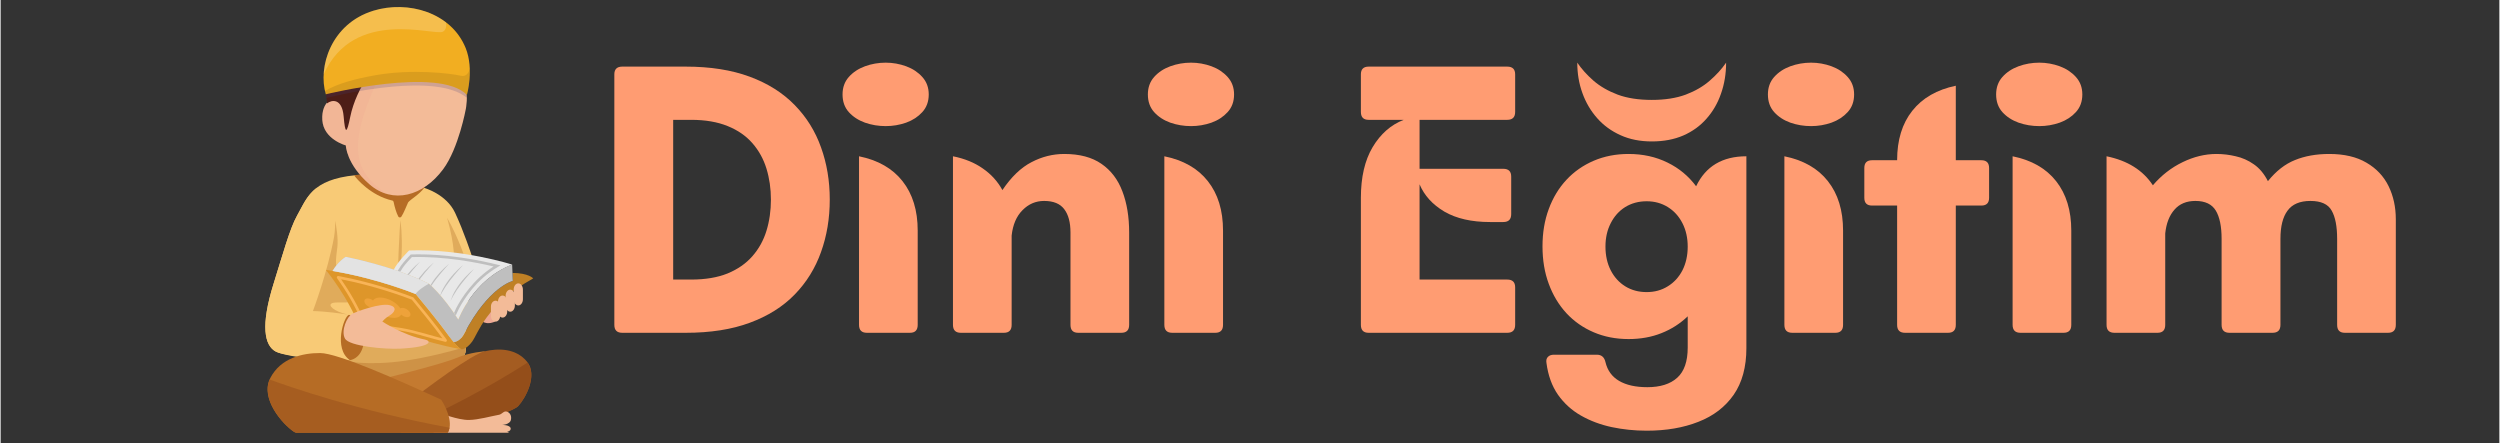
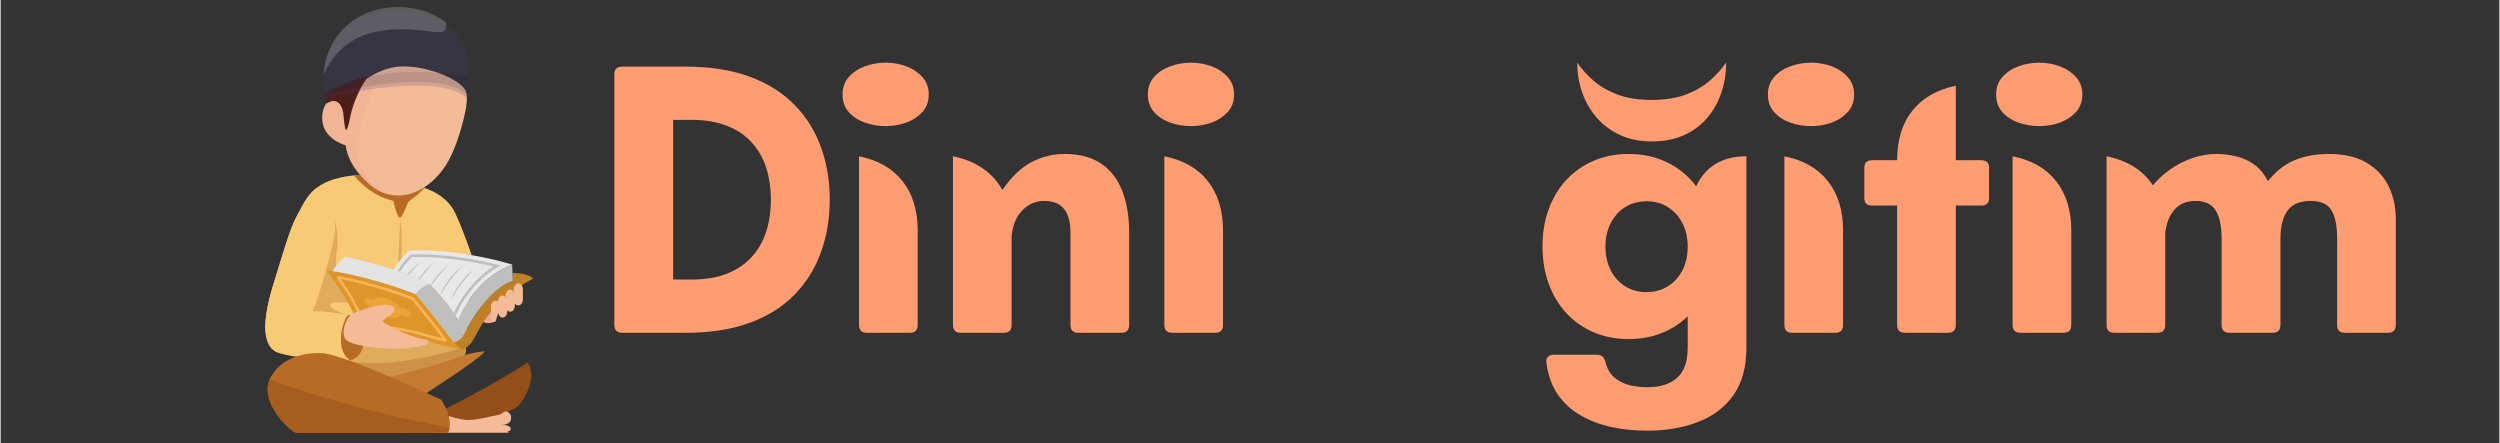
<svg xmlns="http://www.w3.org/2000/svg" width="316" zoomAndPan="magnify" viewBox="0 0 236.88 42" height="56" preserveAspectRatio="xMidYMid meet" version="1.2">
  <rect x="0" y="0" width="236.88" height="42" fill="#333333" stroke="none" />
  <defs>
    <clipPath id="1c883c1054">
      <path d="M 37 33 L 50.953 33 L 50.953 41.023 L 37 41.023 Z M 37 33 " />
    </clipPath>
    <clipPath id="40c090f828">
      <path d="M 37 34 L 50.953 34 L 50.953 41.023 L 37 41.023 Z M 37 34 " />
    </clipPath>
    <clipPath id="6568e41273">
      <path d="M 42 25 L 50.953 25 L 50.953 34 L 42 34 Z M 42 25 " />
    </clipPath>
    <clipPath id="29c3b01a3a">
      <path d="M 40 39 L 49 39 L 49 41.023 L 40 41.023 Z M 40 39 " />
    </clipPath>
    <clipPath id="4d68cb0820">
      <path d="M 25 33 L 43 33 L 43 41.023 L 25 41.023 Z M 25 33 " />
    </clipPath>
    <clipPath id="1860e3febb">
      <path d="M 25 35 L 43 35 L 43 41.023 L 25 41.023 Z M 25 35 " />
    </clipPath>
  </defs>
  <g id="2574322c52">
    <g style="fill:#ff9c72;fill-opacity:1;">
      <g transform="translate(56.179, 31.549)">
        <path style="stroke:none" d="M 8.766 0 L 2.75 0 C 2.25 0 2 -0.25 2 -0.75 L 2 -24.5 C 2 -24.988 2.25 -25.234 2.75 -25.234 L 8.766 -25.234 C 11.098 -25.234 13.117 -24.914 14.828 -24.281 C 16.547 -23.645 17.969 -22.75 19.094 -21.594 C 20.219 -20.445 21.051 -19.109 21.594 -17.578 C 22.145 -16.055 22.422 -14.406 22.422 -12.625 C 22.422 -10.844 22.145 -9.188 21.594 -7.656 C 21.051 -6.125 20.219 -4.781 19.094 -3.625 C 17.977 -2.477 16.562 -1.586 14.844 -0.953 C 13.133 -0.316 11.109 0 8.766 0 Z M 7.578 -20.188 L 7.578 -5.047 L 9.281 -5.047 C 10.625 -5.047 11.773 -5.238 12.734 -5.625 C 13.691 -6.02 14.473 -6.562 15.078 -7.25 C 15.691 -7.945 16.141 -8.754 16.422 -9.672 C 16.703 -10.586 16.844 -11.57 16.844 -12.625 C 16.844 -13.664 16.703 -14.645 16.422 -15.562 C 16.141 -16.477 15.695 -17.281 15.094 -17.969 C 14.488 -18.664 13.707 -19.207 12.75 -19.594 C 11.789 -19.988 10.633 -20.188 9.281 -20.188 Z M 7.578 -20.188 " />
      </g>
    </g>
    <g style="fill:#ff9c72;fill-opacity:1;">
      <g transform="translate(79.594, 31.549)">
        <path style="stroke:none" d="M 4.312 -19.594 C 3.625 -19.594 2.969 -19.703 2.344 -19.922 C 1.719 -20.148 1.207 -20.484 0.812 -20.922 C 0.414 -21.367 0.219 -21.926 0.219 -22.594 C 0.219 -23.25 0.414 -23.801 0.812 -24.25 C 1.207 -24.695 1.719 -25.035 2.344 -25.266 C 2.969 -25.492 3.625 -25.609 4.312 -25.609 C 4.977 -25.609 5.625 -25.492 6.25 -25.266 C 6.875 -25.035 7.383 -24.695 7.781 -24.25 C 8.188 -23.801 8.391 -23.25 8.391 -22.594 C 8.391 -21.926 8.188 -21.367 7.781 -20.922 C 7.383 -20.484 6.875 -20.148 6.25 -19.922 C 5.625 -19.703 4.977 -19.594 4.312 -19.594 Z M 6.609 0 L 2.531 0 C 2.031 0 1.781 -0.25 1.781 -0.75 L 1.781 -16.734 C 3.582 -16.367 4.957 -15.582 5.906 -14.375 C 6.863 -13.164 7.344 -11.602 7.344 -9.688 L 7.344 -0.75 C 7.344 -0.25 7.098 0 6.609 0 Z M 6.609 0 " />
      </g>
    </g>
    <g style="fill:#ff9c72;fill-opacity:1;">
      <g transform="translate(88.5, 31.549)">
        <path style="stroke:none" d="M 12.328 -16.953 C 13.785 -16.953 14.961 -16.641 15.859 -16.016 C 16.766 -15.391 17.426 -14.52 17.844 -13.406 C 18.27 -12.289 18.484 -10.988 18.484 -9.5 L 18.484 -0.75 C 18.484 -0.25 18.234 0 17.734 0 L 13.656 0 C 13.164 0 12.922 -0.25 12.922 -0.75 L 12.922 -9.5 C 12.922 -10.469 12.723 -11.207 12.328 -11.719 C 11.941 -12.238 11.305 -12.5 10.422 -12.5 C 9.629 -12.5 8.945 -12.207 8.375 -11.625 C 7.801 -11.051 7.457 -10.25 7.344 -9.219 L 7.344 -0.75 C 7.344 -0.25 7.098 0 6.609 0 L 2.531 0 C 2.031 0 1.781 -0.25 1.781 -0.75 L 1.781 -16.734 C 2.883 -16.516 3.828 -16.129 4.609 -15.578 C 5.398 -15.035 6.02 -14.352 6.469 -13.531 C 7.312 -14.781 8.227 -15.66 9.219 -16.172 C 10.207 -16.691 11.242 -16.953 12.328 -16.953 Z M 12.328 -16.953 " />
      </g>
    </g>
    <g style="fill:#ff9c72;fill-opacity:1;">
      <g transform="translate(108.539, 31.549)">
        <path style="stroke:none" d="M 4.312 -19.594 C 3.625 -19.594 2.969 -19.703 2.344 -19.922 C 1.719 -20.148 1.207 -20.484 0.812 -20.922 C 0.414 -21.367 0.219 -21.926 0.219 -22.594 C 0.219 -23.25 0.414 -23.801 0.812 -24.25 C 1.207 -24.695 1.719 -25.035 2.344 -25.266 C 2.969 -25.492 3.625 -25.609 4.312 -25.609 C 4.977 -25.609 5.625 -25.492 6.25 -25.266 C 6.875 -25.035 7.383 -24.695 7.781 -24.25 C 8.188 -23.801 8.391 -23.25 8.391 -22.594 C 8.391 -21.926 8.188 -21.367 7.781 -20.922 C 7.383 -20.484 6.875 -20.148 6.25 -19.922 C 5.625 -19.703 4.977 -19.594 4.312 -19.594 Z M 6.609 0 L 2.531 0 C 2.031 0 1.781 -0.25 1.781 -0.75 L 1.781 -16.734 C 3.582 -16.367 4.957 -15.582 5.906 -14.375 C 6.863 -13.164 7.344 -11.602 7.344 -9.688 L 7.344 -0.75 C 7.344 -0.25 7.098 0 6.609 0 Z M 6.609 0 " />
      </g>
    </g>
    <g style="fill:#ff9c72;fill-opacity:1;">
      <g transform="translate(117.445, 31.549)">
-         <path style="stroke:none" d="" />
-       </g>
+         </g>
    </g>
    <g style="fill:#ff9c72;fill-opacity:1;">
      <g transform="translate(127.093, 31.549)">
-         <path style="stroke:none" d="M 15.734 -20.188 L 7.422 -20.188 L 7.422 -15.547 L 15.359 -15.547 C 15.859 -15.547 16.109 -15.301 16.109 -14.812 L 16.109 -11.25 C 16.109 -10.75 15.859 -10.5 15.359 -10.5 L 14.109 -10.5 C 12.359 -10.5 10.914 -10.828 9.781 -11.484 C 8.656 -12.148 7.867 -13.016 7.422 -14.078 L 7.422 -5.047 L 15.734 -5.047 C 16.234 -5.047 16.484 -4.801 16.484 -4.312 L 16.484 -0.75 C 16.484 -0.25 16.234 0 15.734 0 L 2.594 0 C 2.102 0 1.859 -0.25 1.859 -0.75 L 1.859 -12.797 C 1.859 -14.742 2.227 -16.344 2.969 -17.594 C 3.719 -18.852 4.703 -19.719 5.922 -20.188 L 2.594 -20.188 C 2.102 -20.188 1.859 -20.438 1.859 -20.938 L 1.859 -24.5 C 1.859 -24.988 2.102 -25.234 2.594 -25.234 L 15.734 -25.234 C 16.234 -25.234 16.484 -24.988 16.484 -24.5 L 16.484 -20.938 C 16.484 -20.438 16.234 -20.188 15.734 -20.188 Z M 15.734 -20.188 " />
-       </g>
+         </g>
    </g>
    <g style="fill:#ff9c72;fill-opacity:1;">
      <g transform="translate(145.091, 31.549)">
        <path style="stroke:none" d="M 11.438 -18.141 C 10.332 -18.141 9.344 -18.336 8.469 -18.734 C 7.594 -19.129 6.852 -19.672 6.25 -20.359 C 5.645 -21.047 5.18 -21.836 4.859 -22.734 C 4.535 -23.629 4.375 -24.586 4.375 -25.609 C 4.781 -25.016 5.289 -24.445 5.906 -23.906 C 6.531 -23.363 7.297 -22.922 8.203 -22.578 C 9.109 -22.242 10.188 -22.078 11.438 -22.078 C 12.676 -22.078 13.75 -22.242 14.656 -22.578 C 15.562 -22.922 16.32 -23.363 16.938 -23.906 C 17.562 -24.445 18.078 -25.016 18.484 -25.609 C 18.484 -24.555 18.32 -23.578 18 -22.672 C 17.688 -21.766 17.227 -20.973 16.625 -20.297 C 16.031 -19.617 15.297 -19.086 14.422 -18.703 C 13.555 -18.328 12.562 -18.141 11.438 -18.141 Z M 15.641 -13.891 C 16.547 -15.785 18.133 -16.734 20.406 -16.734 L 20.406 1.453 C 20.406 3.242 20.004 4.719 19.203 5.875 C 18.398 7.031 17.285 7.883 15.859 8.438 C 14.441 9 12.805 9.281 10.953 9.281 C 9.805 9.281 8.695 9.164 7.625 8.938 C 6.562 8.707 5.594 8.344 4.719 7.844 C 3.852 7.352 3.129 6.695 2.547 5.875 C 1.973 5.051 1.609 4.047 1.453 2.859 C 1.41 2.609 1.457 2.414 1.594 2.281 C 1.727 2.145 1.914 2.078 2.156 2.078 L 6.234 2.078 C 6.672 2.078 6.941 2.312 7.047 2.781 C 7.234 3.57 7.664 4.164 8.344 4.562 C 9.02 4.957 9.91 5.156 11.016 5.156 C 12.242 5.156 13.188 4.859 13.844 4.266 C 14.508 3.672 14.844 2.719 14.844 1.406 L 14.844 -1.562 C 14.133 -0.875 13.305 -0.344 12.359 0.031 C 11.422 0.406 10.379 0.594 9.234 0.594 C 8.035 0.594 6.938 0.379 5.938 -0.047 C 4.938 -0.473 4.07 -1.078 3.344 -1.859 C 2.625 -2.641 2.066 -3.566 1.672 -4.641 C 1.273 -5.711 1.078 -6.898 1.078 -8.203 C 1.078 -9.484 1.273 -10.66 1.672 -11.734 C 2.066 -12.805 2.625 -13.727 3.344 -14.5 C 4.07 -15.281 4.938 -15.883 5.938 -16.312 C 6.938 -16.738 8.035 -16.953 9.234 -16.953 C 10.598 -16.953 11.828 -16.68 12.922 -16.141 C 14.016 -15.609 14.922 -14.859 15.641 -13.891 Z M 10.953 -3.859 C 11.703 -3.859 12.367 -4.039 12.953 -4.406 C 13.547 -4.77 14.008 -5.273 14.344 -5.922 C 14.676 -6.578 14.844 -7.328 14.844 -8.172 C 14.844 -9.004 14.676 -9.742 14.344 -10.391 C 14.008 -11.047 13.547 -11.555 12.953 -11.922 C 12.367 -12.285 11.703 -12.469 10.953 -12.469 C 10.191 -12.469 9.516 -12.285 8.922 -11.922 C 8.336 -11.555 7.879 -11.047 7.547 -10.391 C 7.211 -9.742 7.047 -9.004 7.047 -8.172 C 7.047 -7.328 7.211 -6.578 7.547 -5.922 C 7.879 -5.273 8.336 -4.77 8.922 -4.406 C 9.516 -4.039 10.191 -3.859 10.953 -3.859 Z M 10.953 -3.859 " />
      </g>
    </g>
    <g style="fill:#ff9c72;fill-opacity:1;">
      <g transform="translate(167.319, 31.549)">
        <path style="stroke:none" d="M 4.312 -19.594 C 3.625 -19.594 2.969 -19.703 2.344 -19.922 C 1.719 -20.148 1.207 -20.484 0.812 -20.922 C 0.414 -21.367 0.219 -21.926 0.219 -22.594 C 0.219 -23.25 0.414 -23.801 0.812 -24.25 C 1.207 -24.695 1.719 -25.035 2.344 -25.266 C 2.969 -25.492 3.625 -25.609 4.312 -25.609 C 4.977 -25.609 5.625 -25.492 6.25 -25.266 C 6.875 -25.035 7.383 -24.695 7.781 -24.25 C 8.188 -23.801 8.391 -23.25 8.391 -22.594 C 8.391 -21.926 8.188 -21.367 7.781 -20.922 C 7.383 -20.484 6.875 -20.148 6.25 -19.922 C 5.625 -19.703 4.977 -19.594 4.312 -19.594 Z M 6.609 0 L 2.531 0 C 2.031 0 1.781 -0.25 1.781 -0.75 L 1.781 -16.734 C 3.582 -16.367 4.957 -15.582 5.906 -14.375 C 6.863 -13.164 7.344 -11.602 7.344 -9.688 L 7.344 -0.75 C 7.344 -0.25 7.098 0 6.609 0 Z M 6.609 0 " />
      </g>
    </g>
    <g style="fill:#ff9c72;fill-opacity:1;">
      <g transform="translate(176.225, 31.549)">
        <path style="stroke:none" d="M 9.125 -16.359 L 11.547 -16.359 C 12.035 -16.359 12.281 -16.113 12.281 -15.625 L 12.281 -12.797 C 12.281 -12.305 12.035 -12.062 11.547 -12.062 L 9.125 -12.062 L 9.125 -0.75 C 9.125 -0.25 8.879 0 8.391 0 L 4.312 0 C 3.812 0 3.562 -0.25 3.562 -0.75 L 3.562 -12.062 L 1.188 -12.062 C 0.695 -12.062 0.453 -12.305 0.453 -12.797 L 0.453 -15.625 C 0.453 -16.113 0.695 -16.359 1.188 -16.359 L 3.562 -16.359 C 3.562 -18.273 4.039 -19.836 5 -21.047 C 5.957 -22.254 7.332 -23.047 9.125 -23.422 Z M 9.125 -16.359 " />
      </g>
    </g>
    <g style="fill:#ff9c72;fill-opacity:1;">
      <g transform="translate(188.954, 31.549)">
        <path style="stroke:none" d="M 4.312 -19.594 C 3.625 -19.594 2.969 -19.703 2.344 -19.922 C 1.719 -20.148 1.207 -20.484 0.812 -20.922 C 0.414 -21.367 0.219 -21.926 0.219 -22.594 C 0.219 -23.25 0.414 -23.801 0.812 -24.25 C 1.207 -24.695 1.719 -25.035 2.344 -25.266 C 2.969 -25.492 3.625 -25.609 4.312 -25.609 C 4.977 -25.609 5.625 -25.492 6.25 -25.266 C 6.875 -25.035 7.383 -24.695 7.781 -24.25 C 8.188 -23.801 8.391 -23.25 8.391 -22.594 C 8.391 -21.926 8.188 -21.367 7.781 -20.922 C 7.383 -20.484 6.875 -20.148 6.25 -19.922 C 5.625 -19.703 4.977 -19.594 4.312 -19.594 Z M 6.609 0 L 2.531 0 C 2.031 0 1.781 -0.25 1.781 -0.75 L 1.781 -16.734 C 3.582 -16.367 4.957 -15.582 5.906 -14.375 C 6.863 -13.164 7.344 -11.602 7.344 -9.688 L 7.344 -0.75 C 7.344 -0.25 7.098 0 6.609 0 Z M 6.609 0 " />
      </g>
    </g>
    <g style="fill:#ff9c72;fill-opacity:1;">
      <g transform="translate(197.86, 31.549)">
        <path style="stroke:none" d="M 22.891 -16.953 C 24.316 -16.953 25.492 -16.676 26.422 -16.125 C 27.359 -15.582 28.055 -14.844 28.516 -13.906 C 28.973 -12.969 29.203 -11.922 29.203 -10.766 L 29.203 -0.75 C 29.203 -0.25 28.957 0 28.469 0 L 24.375 0 C 23.883 0 23.641 -0.25 23.641 -0.75 L 23.641 -8.906 C 23.641 -10.082 23.469 -10.973 23.125 -11.578 C 22.789 -12.191 22.117 -12.5 21.109 -12.5 C 20.109 -12.5 19.383 -12.191 18.938 -11.578 C 18.488 -10.973 18.266 -10.082 18.266 -8.906 L 18.266 -0.75 C 18.266 -0.25 18.016 0 17.516 0 L 13.438 0 C 12.938 0 12.688 -0.25 12.688 -0.75 L 12.688 -8.906 C 12.688 -10.082 12.504 -10.973 12.141 -11.578 C 11.773 -12.191 11.129 -12.5 10.203 -12.5 C 9.359 -12.5 8.695 -12.223 8.219 -11.672 C 7.738 -11.129 7.445 -10.379 7.344 -9.422 L 7.344 -0.75 C 7.344 -0.25 7.098 0 6.609 0 L 2.531 0 C 2.031 0 1.781 -0.25 1.781 -0.75 L 1.781 -16.734 C 3.77 -16.328 5.234 -15.41 6.172 -13.984 C 6.984 -14.93 7.922 -15.66 8.984 -16.172 C 10.047 -16.691 11.117 -16.953 12.203 -16.953 C 12.816 -16.953 13.426 -16.879 14.031 -16.734 C 14.645 -16.598 15.219 -16.344 15.75 -15.969 C 16.281 -15.602 16.723 -15.07 17.078 -14.375 C 17.848 -15.332 18.703 -16 19.641 -16.375 C 20.578 -16.758 21.66 -16.953 22.891 -16.953 Z M 22.891 -16.953 " />
      </g>
    </g>
    <path style=" stroke:none;fill-rule:nonzero;fill:#f8ca76;fill-opacity:1;" d="M 33.637 16.609 C 29.465 17.023 29.043 18.789 28.105 20.441 C 27.422 21.641 26.719 24.207 25.879 26.887 C 24.629 30.891 25.004 32.766 26.098 33.336 C 27.188 33.902 32.832 34.426 32.832 34.426 L 36.895 35.918 C 36.895 35.918 43.035 34.223 43.664 33.93 C 44.289 33.633 44.039 32.785 44.039 32.785 L 44.648 24.188 C 44.648 24.188 43.914 21.945 43.078 20.164 C 42.242 18.387 40.152 17.812 40.152 17.812 Z M 33.637 16.609 " />
    <path style=" stroke:none;fill-rule:nonzero;fill:#e0ab5b;fill-opacity:1;" d="M 32.832 34.426 C 32.832 34.426 31.945 34.344 30.801 34.211 L 31.078 32.523 L 34.336 32.605 C 34.336 32.605 36.258 32.688 36.926 32.688 C 37.594 32.688 38.594 32.688 39.387 32.141 C 40.18 31.59 43.52 32.012 43.52 32.012 L 44.062 32.344 L 44.031 32.785 C 44.031 32.785 44.281 33.633 43.652 33.93 C 43.027 34.223 36.887 35.918 36.887 35.918 Z M 32.832 34.426 " />
    <path style=" stroke:none;fill-rule:nonzero;fill:#ce9246;fill-opacity:1;" d="M 38.344 34.195 C 40.539 33.871 42.699 33.301 44.059 32.902 C 44.105 33.145 44.145 33.703 43.66 33.934 C 43.031 34.227 36.895 35.922 36.895 35.922 L 32.832 34.426 C 32.832 34.426 32.777 34.422 32.688 34.414 C 32.582 34.277 32.52 34.195 32.52 34.195 C 32.52 34.195 34.734 34.723 38.344 34.195 Z M 38.344 34.195 " />
-     <path style=" stroke:none;fill-rule:nonzero;fill:#e0ab5b;fill-opacity:1;" d="M 42.32 20.633 C 43.418 22.539 44.141 24.793 44.141 24.793 L 44.133 26.219 L 42.98 24.762 C 42.98 24.762 43.105 23.363 42.32 20.633 Z M 42.32 20.633 " />
    <path style=" stroke:none;fill-rule:nonzero;fill:#eea995;fill-opacity:1;" d="M 46.863 30.488 C 46.863 30.488 46.195 30.824 45.695 30.488 C 45.195 30.148 46.238 29.176 46.238 29.176 L 46.551 29.027 L 46.863 30.488 " />
    <path style=" stroke:none;fill-rule:nonzero;fill:#c47a30;fill-opacity:1;" d="M 45.906 33.301 C 45.906 33.301 44.453 33.398 43.199 33.941 C 41.949 34.48 36.621 35.812 36.621 35.812 L 39.848 37.59 C 39.848 37.59 45.422 34.059 45.906 33.301 " />
    <path style=" stroke:none;fill-rule:nonzero;fill:#f8ca76;fill-opacity:1;" d="M 28.102 20.441 C 28.617 19.535 28.98 18.598 29.887 17.867 C 32.367 18.207 31.609 22.477 31.609 22.477 C 30.984 25.844 29.609 29.496 29.609 29.496 C 31.141 29.527 33.023 29.844 33.023 29.844 C 31.582 32.32 33.082 34.133 33.082 34.133 C 33.082 34.133 27.188 33.906 26.098 33.336 C 25.004 32.766 24.625 30.891 25.879 26.891 C 26.719 24.207 27.422 21.641 28.102 20.441 Z M 28.102 20.441 " />
    <path style=" stroke:none;fill-rule:nonzero;fill:#b66c25;fill-opacity:1;" d="M 34.949 16.453 C 36.215 16.352 40.109 16.879 40.191 17.695 C 40.199 17.746 40.152 17.812 40.152 17.812 C 39.676 18.457 38.863 18.891 38.629 19.188 C 38.492 19.484 38.211 20.211 37.984 20.547 C 37.914 20.648 37.75 20.633 37.695 20.523 C 37.508 20.164 37.352 19.629 37.254 19.145 C 37.242 19.082 37.199 19.023 37.133 19.012 C 35.07 18.547 33.719 16.91 33.539 16.656 L 33.516 16.621 C 33.512 16.621 33.93 16.539 34.949 16.453 Z M 34.949 16.453 " />
    <g clip-rule="nonzero" clip-path="url(#1c883c1054)">
-       <path style=" stroke:none;fill-rule:nonzero;fill:#a45c21;fill-opacity:1;" d="M 37.984 38.629 C 40.773 36.492 44.656 33.594 45.906 33.301 C 47.16 33.008 48.828 32.996 49.891 34.273 C 50.953 35.555 49.766 37.742 49.062 38.496 C 48.359 39.25 41.293 41.23 39.859 41.66 C 39.859 41.66 38.293 41.809 37.852 40.816 C 37.465 39.953 37.984 38.629 37.984 38.629 Z M 37.984 38.629 " />
-     </g>
+       </g>
    <g clip-rule="nonzero" clip-path="url(#40c090f828)">
      <path style=" stroke:none;fill-rule:nonzero;fill:#944e1a;fill-opacity:1;" d="M 49.953 34.367 C 48.758 35.148 44.094 38.082 37.84 40.773 C 37.844 40.789 37.844 40.805 37.852 40.816 C 38.297 41.805 39.863 41.66 39.863 41.66 C 41.293 41.23 48.363 39.25 49.066 38.496 C 49.75 37.762 50.891 35.656 49.953 34.367 Z M 49.953 34.367 " />
    </g>
    <path style=" stroke:none;fill-rule:nonzero;fill:#f3bb98;fill-opacity:1;" d="M 44.105 10.309 C 44.105 10.309 43.426 14.047 41.957 16.035 C 40.066 18.598 37.18 19.391 34.973 17.477 C 32.762 15.562 32.723 13.785 32.723 13.785 C 32.723 13.785 30.613 13.215 30.496 11.387 C 30.383 9.559 31.652 8.965 32.371 9.547 C 32.371 9.547 34.629 6.738 37.484 6.34 C 39.531 6.055 43.066 7.125 44.035 8.496 C 44.352 8.949 44.105 10.309 44.105 10.309 Z M 44.105 10.309 " />
    <path style=" stroke:none;fill-rule:nonzero;fill:#f4a28d;fill-opacity:0.2;" d="M 32.375 9.551 C 32.375 9.551 33.953 7.594 36.141 6.715 C 35.57 7.973 33.871 11.379 33.871 13.953 C 33.871 16.137 35.109 17.355 36.582 18.371 C 36.027 18.207 35.48 17.918 34.977 17.48 C 32.766 15.566 32.723 13.785 32.723 13.785 C 32.723 13.785 30.613 13.215 30.5 11.387 C 30.387 9.559 31.656 8.969 32.375 9.551 Z M 32.375 9.551 " />
    <path style=" stroke:none;fill-rule:nonzero;fill:#4d1d17;fill-opacity:1;" d="M 30.949 9.801 L 30.84 8.902 C 30.84 8.902 32.668 7.801 34.844 7.25 C 34.125 8.18 33.422 9.699 33.145 11.066 C 32.812 12.719 32.664 12.75 32.516 11.02 C 32.367 9.289 31.371 9.453 30.949 9.801 " />
    <path style=" stroke:none;fill-rule:nonzero;fill:#453e78;fill-opacity:0.2;" d="M 44.195 9.27 C 44.195 9.168 44.191 9.062 44.18 8.965 C 44.188 8.977 44.195 8.98 44.203 8.992 C 44.203 8.992 44.207 8.977 44.215 8.953 C 44.219 8.945 44.219 8.941 44.223 8.926 C 44.23 8.898 44.238 8.859 44.25 8.812 C 44.254 8.801 44.254 8.797 44.258 8.785 C 44.285 8.664 44.324 8.492 44.359 8.277 C 44.359 8.266 44.359 8.254 44.363 8.242 C 44.383 8.137 44.398 8.02 44.414 7.895 C 44.445 7.641 44.469 7.352 44.48 7.047 C 44.48 7.023 44.48 7.004 44.48 6.984 C 44.496 6.281 44.418 5.484 44.145 4.723 C 42.621 1.5 38.523 0.395 35.242 1.375 C 33.367 1.938 32.082 3.102 31.309 4.449 C 31.184 4.707 31.07 4.965 30.984 5.227 C 30.977 5.238 30.973 5.254 30.973 5.266 C 30.773 5.859 30.66 6.461 30.629 7.047 C 30.602 7.598 30.641 8.129 30.754 8.617 C 30.777 8.723 30.801 8.832 30.828 8.934 C 30.828 8.934 30.84 8.926 30.844 8.926 L 30.891 9.281 C 32.566 8.867 41.305 6.867 44.195 9.27 Z M 34.672 7.496 C 34.668 7.496 34.668 7.5 34.664 7.5 C 34.664 7.5 34.664 7.496 34.668 7.496 C 34.668 7.496 34.672 7.496 34.672 7.496 Z M 34.672 7.496 " />
-     <path style=" stroke:none;fill-rule:nonzero;fill:#f2ae21;fill-opacity:1;" d="M 30.828 8.938 C 30.828 8.938 41.57 6.277 44.203 8.992 C 44.203 8.992 44.902 6.57 44.082 4.547 C 42.711 1.168 38.605 0.016 35.336 1.016 C 31.309 2.25 30.055 6.375 30.828 8.938 Z M 30.828 8.938 " />
    <path style=" stroke:none;fill-rule:nonzero;fill:#ffffff;fill-opacity:0.2;" d="M 35.336 1.016 C 37.637 0.309 40.34 0.676 42.223 2.125 C 42.273 2.492 42.227 2.84 41.926 3.004 C 41.145 3.438 33.492 0.664 30.625 7.047 C 30.754 4.684 32.199 1.977 35.336 1.016 Z M 35.336 1.016 " />
    <path style=" stroke:none;fill-rule:nonzero;fill:#020203;fill-opacity:0.1;" d="M 30.75 8.621 C 32.016 7.887 33.598 7.484 35.434 7.148 C 38.953 6.5 42.699 6.957 43.617 7.18 C 44.137 7.305 44.371 6.898 44.48 6.52 C 44.484 6.68 44.484 6.832 44.48 6.984 C 44.48 7.008 44.48 7.031 44.48 7.051 C 44.469 7.355 44.445 7.645 44.414 7.898 C 44.398 8.023 44.383 8.141 44.363 8.25 C 44.359 8.262 44.359 8.273 44.359 8.285 C 44.324 8.496 44.285 8.672 44.258 8.793 C 44.254 8.801 44.254 8.812 44.25 8.816 C 44.238 8.863 44.23 8.902 44.223 8.93 C 44.219 8.938 44.215 8.949 44.215 8.957 C 44.215 8.973 44.207 8.988 44.207 8.988 C 44.207 8.988 44.203 8.992 44.203 8.992 C 41.57 6.277 30.828 8.938 30.828 8.938 C 30.793 8.836 30.773 8.723 30.75 8.621 Z M 30.75 8.621 " />
    <g clip-rule="nonzero" clip-path="url(#6568e41273)">
      <path style=" stroke:none;fill-rule:nonzero;fill:#bf8025;fill-opacity:1;" d="M 43.953 31.621 C 46.301 27.141 48.555 26.633 48.555 26.633 L 48.527 25.875 C 50.055 25.883 50.488 26.391 50.488 26.391 C 45.938 28.934 45.289 31.602 44.684 32.406 C 44.078 33.207 43.664 33.105 43.664 33.105 L 43.641 33.094 C 43.57 33.055 43.34 32.902 42.957 32.441 C 43.219 32.406 43.648 32.215 43.953 31.621 Z M 43.953 31.621 " />
    </g>
    <path style=" stroke:none;fill-rule:nonzero;fill:#f3bb98;fill-opacity:1;" d="M 47.586 30.109 C 47.828 30.109 48.027 29.844 48.027 29.52 L 48.027 28.609 C 48.027 28.281 47.828 28.016 47.586 28.016 C 47.344 28.016 47.148 28.281 47.148 28.609 L 47.148 29.52 C 47.148 29.848 47.344 30.109 47.586 30.109 Z M 47.586 30.109 " />
-     <path style=" stroke:none;fill-rule:nonzero;fill:#f3bb98;fill-opacity:1;" d="M 46.918 30.492 C 47.16 30.492 47.355 30.242 47.355 29.934 L 47.355 29.066 C 47.355 28.754 47.16 28.504 46.918 28.504 C 46.676 28.504 46.48 28.754 46.48 29.066 L 46.48 29.934 C 46.48 30.242 46.676 30.492 46.918 30.492 Z M 46.918 30.492 " />
+     <path style=" stroke:none;fill-rule:nonzero;fill:#f3bb98;fill-opacity:1;" d="M 46.918 30.492 L 47.355 29.066 C 47.355 28.754 47.16 28.504 46.918 28.504 C 46.676 28.504 46.48 28.754 46.48 29.066 L 46.48 29.934 C 46.48 30.242 46.676 30.492 46.918 30.492 Z M 46.918 30.492 " />
    <path style=" stroke:none;fill-rule:nonzero;fill:#f3bb98;fill-opacity:1;" d="M 48.312 29.551 C 48.555 29.551 48.75 29.285 48.75 28.961 L 48.75 28.051 C 48.75 27.723 48.555 27.457 48.312 27.457 C 48.07 27.457 47.871 27.723 47.871 28.051 L 47.871 28.961 C 47.871 29.285 48.07 29.551 48.312 29.551 Z M 48.312 29.551 " />
    <path style=" stroke:none;fill-rule:nonzero;fill:#f3bb98;fill-opacity:1;" d="M 49.074 28.957 C 49.316 28.957 49.512 28.691 49.512 28.367 L 49.512 27.457 C 49.512 27.129 49.316 26.863 49.074 26.863 C 48.832 26.863 48.637 27.129 48.637 27.457 L 48.637 28.367 C 48.637 28.691 48.828 28.957 49.074 28.957 Z M 49.074 28.957 " />
    <g clip-rule="nonzero" clip-path="url(#29c3b01a3a)">
      <path style=" stroke:none;fill-rule:nonzero;fill:#f3bb98;fill-opacity:1;" d="M 41.598 39.129 C 41.598 39.129 43.348 39.836 44.41 39.812 C 45.289 39.797 46.457 39.465 47.148 39.34 C 47.586 39.305 47.668 38.863 48.066 39.051 C 48.465 39.242 48.434 39.738 48.324 39.934 C 48.234 40.086 47.965 40.277 47.504 40.277 C 47.504 40.277 48.34 40.27 48.355 40.633 C 48.363 40.879 48.012 40.934 48.012 40.934 C 48.012 40.934 48.395 41.039 48.398 41.27 C 48.398 41.488 48.062 41.531 48.062 41.531 C 48.062 41.531 48.359 41.594 48.348 41.84 C 48.34 42.051 47.988 42.059 47.988 42.059 C 47.988 42.059 48.277 42.156 48.156 42.375 C 48.098 42.477 47.863 42.461 47.363 42.293 C 46.863 42.121 44.273 41.902 44.273 41.902 L 40.766 41.914 Z M 41.598 39.129 " />
    </g>
    <path style=" stroke:none;fill-rule:nonzero;fill:#e0ab5b;fill-opacity:1;" d="M 31.453 28.73 C 30.922 28.922 31.609 29.527 32.863 29.809 L 32.848 29.812 C 32.352 29.734 30.867 29.516 29.605 29.488 C 29.605 29.488 30.984 25.836 31.609 22.469 C 31.609 22.469 31.73 21.773 31.715 20.926 C 31.809 21.395 32.02 22.598 31.922 23.422 C 31.797 24.473 31.547 25.68 32.422 26.25 C 33.301 26.82 34.242 27.359 33.957 28.156 C 33.68 28.953 31.988 28.539 31.453 28.73 Z M 31.453 28.73 " />
    <path style=" stroke:none;fill-rule:nonzero;fill:#e0ab5b;fill-opacity:1;" d="M 37.898 20.887 C 37.898 20.887 37.863 21.27 37.828 21.836 C 37.793 22.398 37.758 23.152 37.727 23.898 C 37.695 24.648 37.672 25.398 37.652 25.965 C 37.648 26.254 37.641 26.488 37.637 26.656 C 37.637 26.824 37.637 26.922 37.637 26.922 C 37.637 26.922 37.66 26.832 37.695 26.676 C 37.73 26.52 37.781 26.289 37.824 26.012 C 37.871 25.734 37.91 25.406 37.945 25.055 C 37.98 24.699 38.004 24.32 38.02 23.938 C 38.051 23.172 38.035 22.406 37.996 21.836 C 37.961 21.262 37.898 20.887 37.898 20.887 Z M 37.898 20.887 " />
    <path style=" stroke:none;fill-rule:nonzero;fill:#b66c25;fill-opacity:1;" d="M 34.367 32.797 C 34.273 31.75 33.977 30.074 33.023 29.844 C 32.535 29.953 31.52 33.094 33.117 34.141 C 33.113 34.141 34.055 34.066 34.367 32.797 Z M 34.367 32.797 " />
    <path style=" stroke:none;fill-rule:nonzero;fill:#de962a;fill-opacity:1;" d="M 43.66 33.105 C 43.66 33.105 43.281 32.953 42.512 31.875 C 41.445 30.383 39.348 27.875 39.348 27.875 C 39.348 27.875 35.309 26.223 30.828 25.586 C 30.828 25.586 32.988 28.191 34.113 31.207 C 34.113 31.207 37.434 31.559 38.938 31.938 C 40.441 32.32 41.613 32.742 43.66 33.105 Z M 43.66 33.105 " />
    <path style=" stroke:none;fill-rule:nonzero;fill:#f9b457;fill-opacity:1;" d="M 42.152 32.406 C 41.516 32.254 40.953 32.098 40.41 31.945 L 40.355 31.93 C 39.926 31.809 39.492 31.684 39.027 31.57 C 37.789 31.254 35.418 30.969 34.457 30.859 C 34.41 30.855 34.371 30.824 34.352 30.785 C 33.645 28.996 32.625 27.395 31.891 26.367 C 31.859 26.324 31.859 26.266 31.887 26.223 C 31.914 26.176 31.969 26.156 32.016 26.164 C 35.496 26.809 38.523 27.953 39.094 28.18 C 39.113 28.188 39.133 28.199 39.145 28.215 C 39.633 28.805 41.305 30.828 42.207 32.094 L 42.285 32.203 C 42.316 32.242 42.316 32.305 42.285 32.348 C 42.262 32.383 42.227 32.406 42.18 32.406 C 42.176 32.41 42.164 32.41 42.152 32.406 Z M 32.277 26.477 C 32.988 27.504 33.902 28.98 34.562 30.617 C 35.574 30.734 37.871 31.012 39.094 31.324 C 39.559 31.441 39.992 31.562 40.43 31.684 L 40.48 31.699 C 40.926 31.824 41.383 31.953 41.883 32.078 C 40.977 30.832 39.465 28.996 38.977 28.406 C 38.355 28.168 35.547 27.109 32.277 26.477 Z M 32.277 26.477 " />
    <path style=" stroke:none;fill-rule:nonzero;fill:#bfbfbf;fill-opacity:1;" d="M 42.949 32.441 C 42.82 32.289 42.676 32.105 42.512 31.875 C 41.445 30.379 39.348 27.871 39.348 27.871 C 39.348 27.871 35.684 26.375 31.465 25.684 C 31.641 25.387 32.047 24.785 32.707 24.348 C 32.707 24.348 37.184 25.203 40.598 26.887 C 40.598 26.887 41.914 27.965 43.387 30.289 C 43.387 30.289 44.766 26.508 48.492 25.078 L 48.555 26.633 C 48.555 26.633 46.297 27.141 43.949 31.621 C 43.645 32.219 43.219 32.41 42.949 32.441 Z M 42.949 32.441 " />
    <path style=" stroke:none;fill-rule:nonzero;fill:#e8e8e8;fill-opacity:1;" d="M 38.723 23.746 C 43.734 23.555 48.492 25.082 48.492 25.082 C 44.766 26.508 43.387 30.289 43.387 30.289 C 41.914 27.973 40.602 26.891 40.602 26.891 C 39.539 26.367 38.371 25.922 37.27 25.559 C 37.695 24.734 38.723 23.746 38.723 23.746 Z M 38.723 23.746 " />
    <path style=" stroke:none;fill-rule:nonzero;fill:#bfbfbf;fill-opacity:1;" d="M 43.422 29.312 L 43.145 29.91 C 43.09 29.828 43.035 29.75 42.98 29.668 L 43.195 29.195 C 43.699 28.234 44.812 26.48 46.73 25.262 C 45.086 24.867 42.074 24.289 38.988 24.371 C 38.781 24.582 38.426 24.965 38.141 25.352 L 37.879 25.766 C 37.797 25.734 37.719 25.707 37.637 25.68 L 37.938 25.207 C 38.25 24.781 38.645 24.363 38.848 24.156 L 38.883 24.121 L 38.93 24.121 C 42.266 24.023 45.508 24.695 47.086 25.086 L 47.391 25.16 L 47.117 25.32 C 45.09 26.508 43.93 28.332 43.422 29.312 Z M 43.422 29.312 " />
    <path style=" stroke:none;fill-rule:nonzero;fill:#e3e3e3;fill-opacity:1;" d="M 32.707 24.348 C 32.707 24.348 37.184 25.207 40.598 26.891 C 39.469 27.527 39.348 27.875 39.348 27.875 C 39.348 27.875 35.684 26.379 31.465 25.691 C 31.641 25.387 32.051 24.785 32.707 24.348 Z M 32.707 24.348 " />
    <g clip-rule="nonzero" clip-path="url(#4d68cb0820)">
      <path style=" stroke:none;fill-rule:nonzero;fill:#b66c25;fill-opacity:1;" d="M 41.758 37.887 C 37.656 36 31.957 33.477 30.297 33.469 C 28.637 33.461 26.539 33.93 25.559 35.848 C 24.582 37.766 26.691 40.172 27.785 40.914 C 28.883 41.66 38.332 42.113 40.258 42.234 C 40.258 42.234 42.27 41.969 42.551 40.598 C 42.789 39.402 41.758 37.887 41.758 37.887 Z M 41.758 37.887 " />
    </g>
    <g clip-rule="nonzero" clip-path="url(#1860e3febb)">
      <path style=" stroke:none;fill-rule:nonzero;fill:#a65d20;fill-opacity:1;" d="M 25.504 35.98 C 27.23 36.617 33.922 38.961 42.551 40.543 C 42.547 40.559 42.551 40.582 42.543 40.602 C 42.262 41.977 40.25 42.242 40.25 42.242 C 38.332 42.117 28.879 41.664 27.781 40.922 C 26.715 40.191 24.684 37.875 25.504 35.98 Z M 25.504 35.98 " />
    </g>
    <path style=" stroke:none;fill-rule:nonzero;fill:#eea23a;fill-opacity:1;" d="M 34.996 28.324 C 35.109 28.359 35.215 28.418 35.305 28.488 C 35.469 28.207 35.965 28.117 36.574 28.305 C 37.152 28.484 37.66 28.855 37.891 29.234 C 37.984 29.18 38.125 29.168 38.285 29.219 C 38.582 29.312 38.836 29.566 38.852 29.793 C 38.867 30.02 38.637 30.125 38.34 30.035 C 38.199 29.992 38.074 29.91 37.973 29.82 C 37.828 30.125 37.32 30.23 36.688 30.035 C 36.129 29.863 35.637 29.508 35.398 29.145 C 35.309 29.184 35.188 29.184 35.047 29.141 C 34.75 29.047 34.496 28.789 34.484 28.566 C 34.469 28.344 34.699 28.234 34.996 28.324 Z M 34.996 28.324 " />
    <path style=" stroke:none;fill-rule:nonzero;fill:#f3bb98;fill-opacity:1;" d="M 37.906 33.051 C 36.438 33.129 33.051 32.828 32.645 32.098 C 32.238 31.367 32.832 30 33.336 29.746 C 33.836 29.492 35.996 28.73 36.844 28.922 C 37.688 29.113 37.312 29.652 36.875 29.906 C 36.438 30.16 36.188 30.48 36.188 30.48 C 36.188 30.48 38.129 31.781 40.227 32.191 C 40.852 32.32 40.914 32.891 37.906 33.051 Z M 37.906 33.051 " />
    <path style=" stroke:none;fill-rule:nonzero;fill:#bfbfbf;fill-opacity:1;" d="M 44.871 25.504 C 44.871 25.504 44.684 25.645 44.426 25.891 C 44.168 26.137 43.844 26.484 43.555 26.859 C 43.27 27.238 43.016 27.648 42.867 27.973 C 42.793 28.137 42.742 28.273 42.707 28.375 C 42.676 28.473 42.656 28.531 42.656 28.531 C 42.656 28.531 42.75 28.312 42.926 28.008 C 43.102 27.703 43.359 27.309 43.648 26.938 C 44.223 26.191 44.871 25.504 44.871 25.504 Z M 44.871 25.504 " />
    <path style=" stroke:none;fill-rule:nonzero;fill:#bfbfbf;fill-opacity:1;" d="M 41.887 27.648 C 41.805 27.789 41.738 27.91 41.695 28.004 C 41.688 27.996 41.684 27.992 41.676 27.98 C 41.711 27.887 41.758 27.762 41.824 27.609 C 41.973 27.285 42.227 26.875 42.512 26.496 C 42.801 26.121 43.125 25.77 43.383 25.527 C 43.641 25.285 43.828 25.141 43.828 25.141 C 43.828 25.141 43.18 25.832 42.609 26.574 C 42.32 26.945 42.062 27.34 41.887 27.648 Z M 41.887 27.648 " />
    <path style=" stroke:none;fill-rule:nonzero;fill:#bfbfbf;fill-opacity:1;" d="M 40.832 27.098 C 40.801 27.07 40.777 27.047 40.754 27.027 C 40.883 26.812 41.031 26.59 41.195 26.371 C 41.484 25.996 41.805 25.645 42.066 25.402 C 42.324 25.16 42.512 25.016 42.512 25.016 C 42.512 25.016 41.863 25.707 41.293 26.449 C 41.125 26.664 40.969 26.887 40.832 27.098 Z M 40.832 27.098 " />
    <path style=" stroke:none;fill-rule:nonzero;fill:#bfbfbf;fill-opacity:1;" d="M 39.723 26.484 C 39.684 26.469 39.648 26.453 39.609 26.438 C 39.648 26.379 39.688 26.324 39.734 26.266 C 40.023 25.891 40.344 25.543 40.605 25.301 C 40.863 25.055 41.051 24.91 41.051 24.91 C 41.051 24.91 40.402 25.602 39.828 26.344 C 39.793 26.391 39.758 26.438 39.723 26.484 Z M 39.723 26.484 " />
    <path style=" stroke:none;fill-rule:nonzero;fill:#bfbfbf;fill-opacity:1;" d="M 38.57 26.016 C 38.824 25.707 39.086 25.418 39.309 25.211 C 39.566 24.969 39.754 24.824 39.754 24.824 C 39.754 24.824 39.215 25.398 38.688 26.062 C 38.648 26.051 38.609 26.031 38.57 26.016 Z M 38.57 26.016 " />
  </g>
</svg>